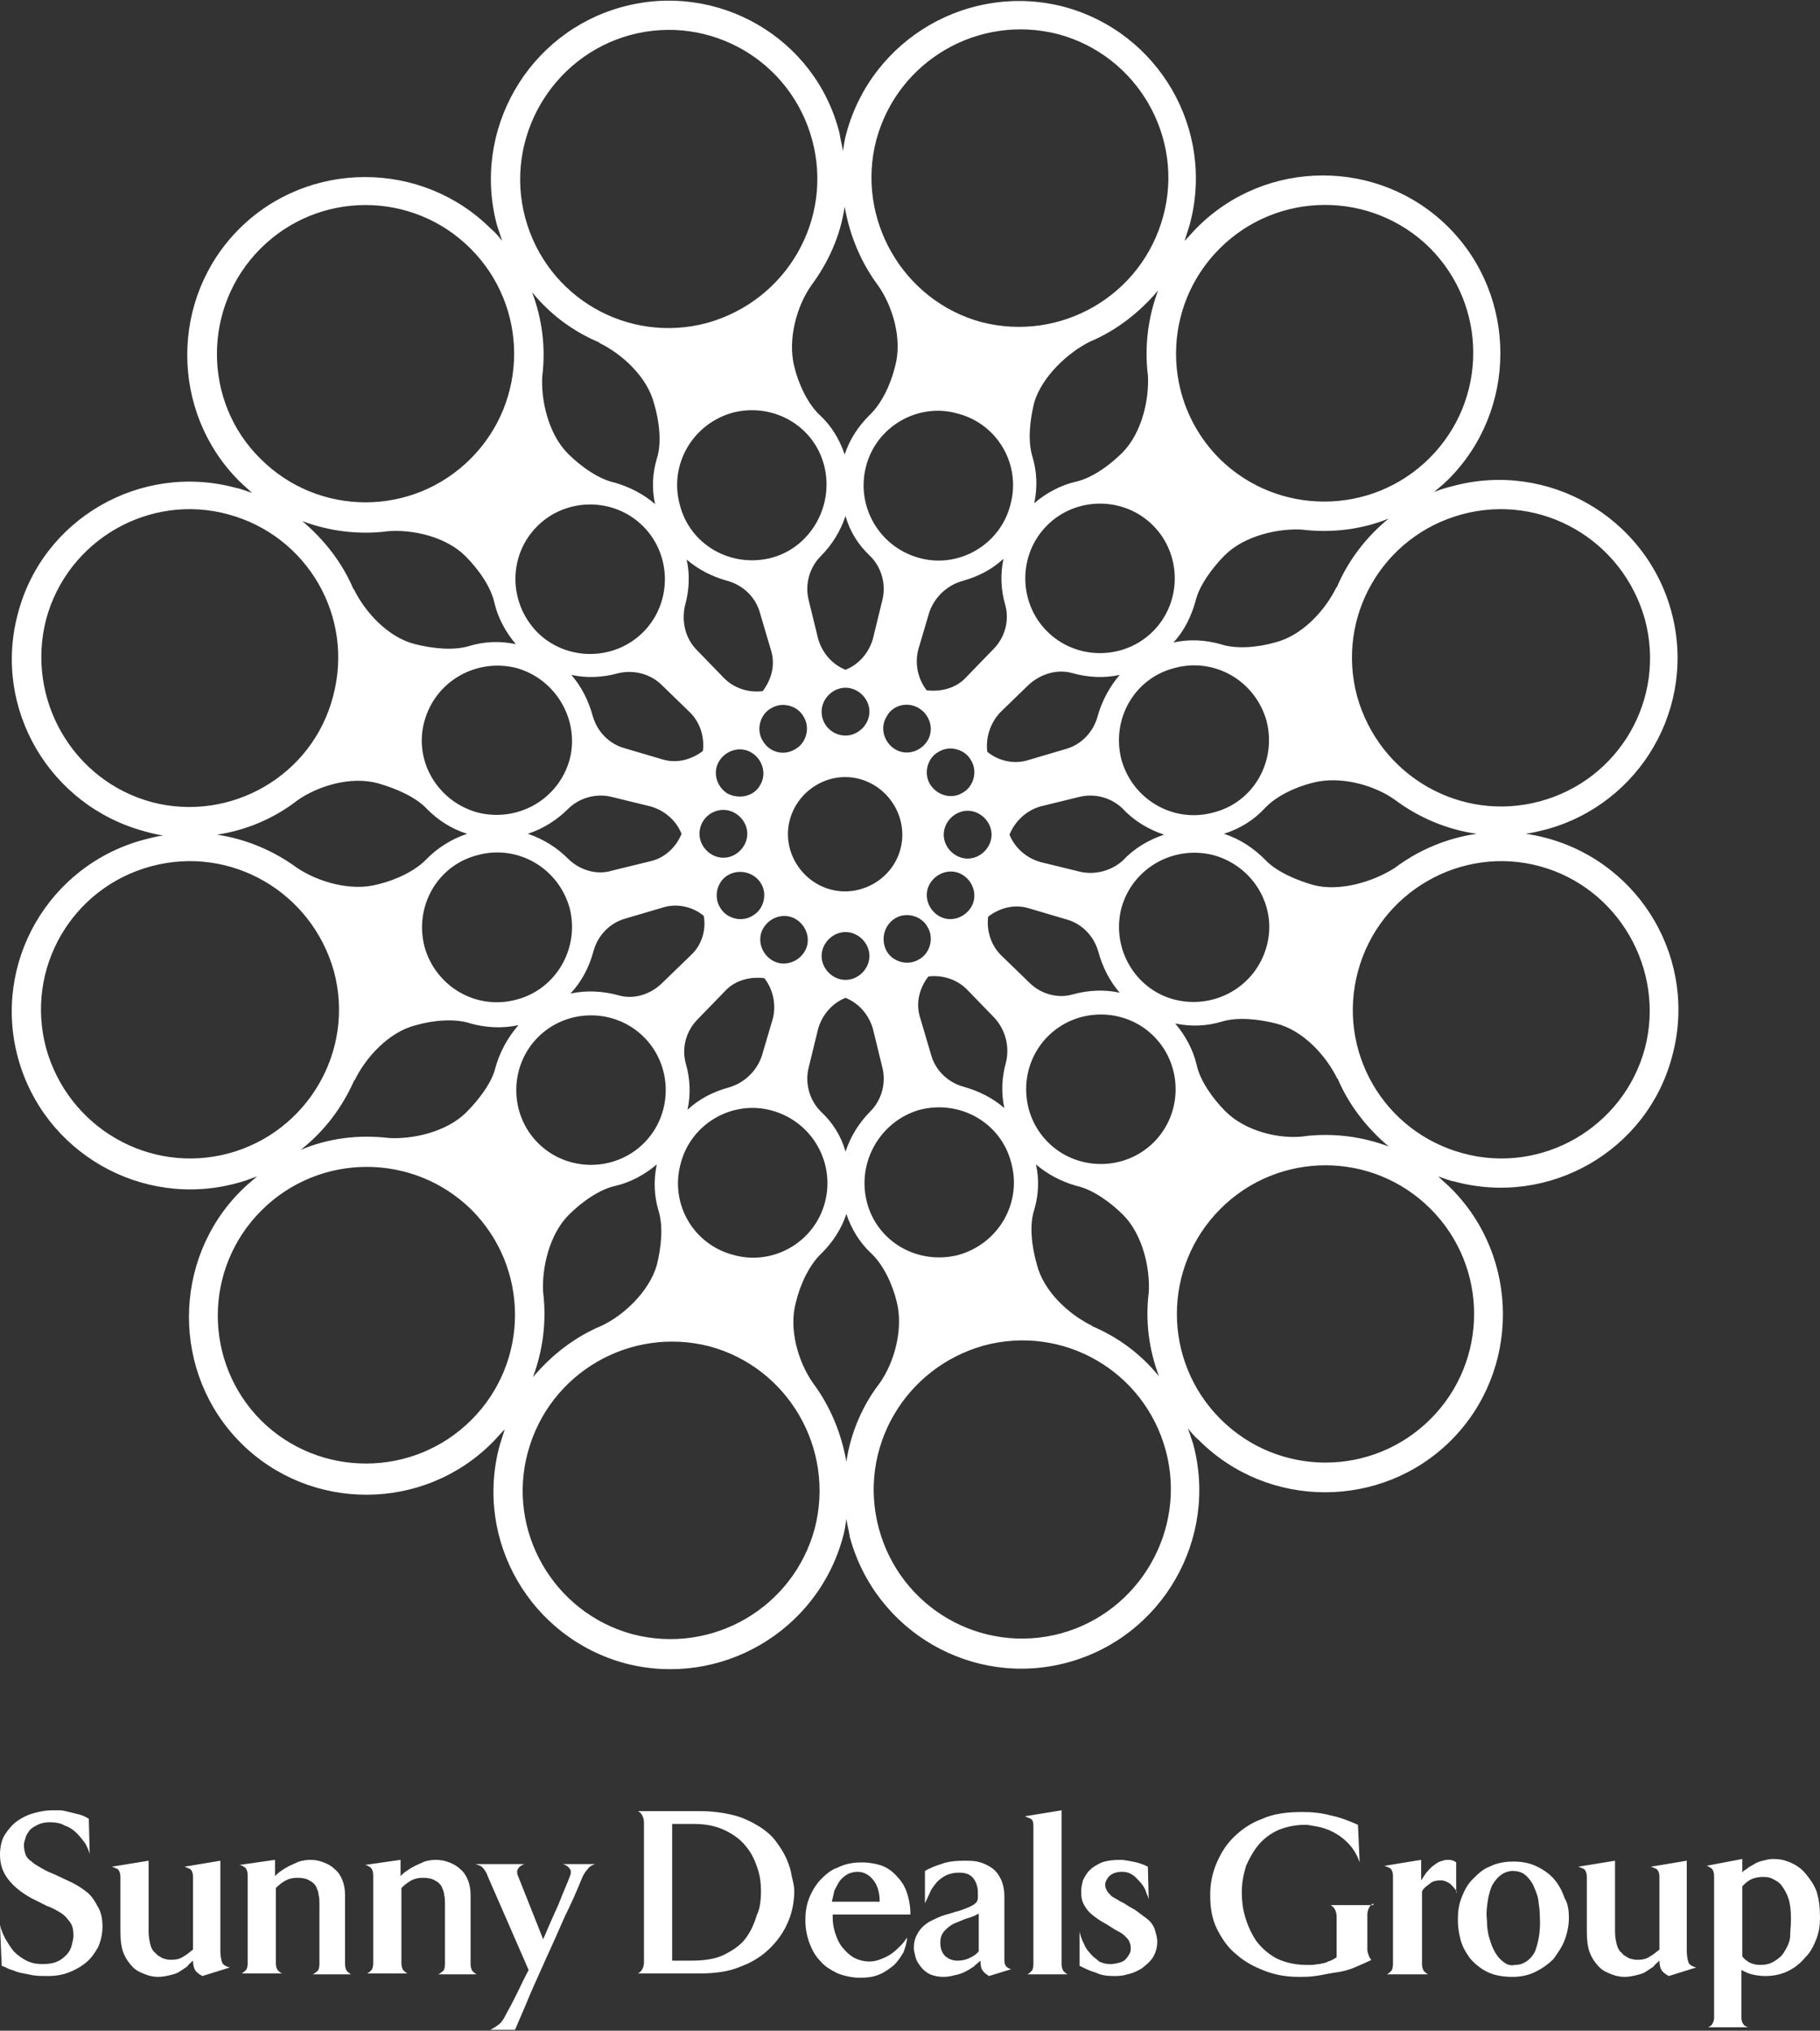
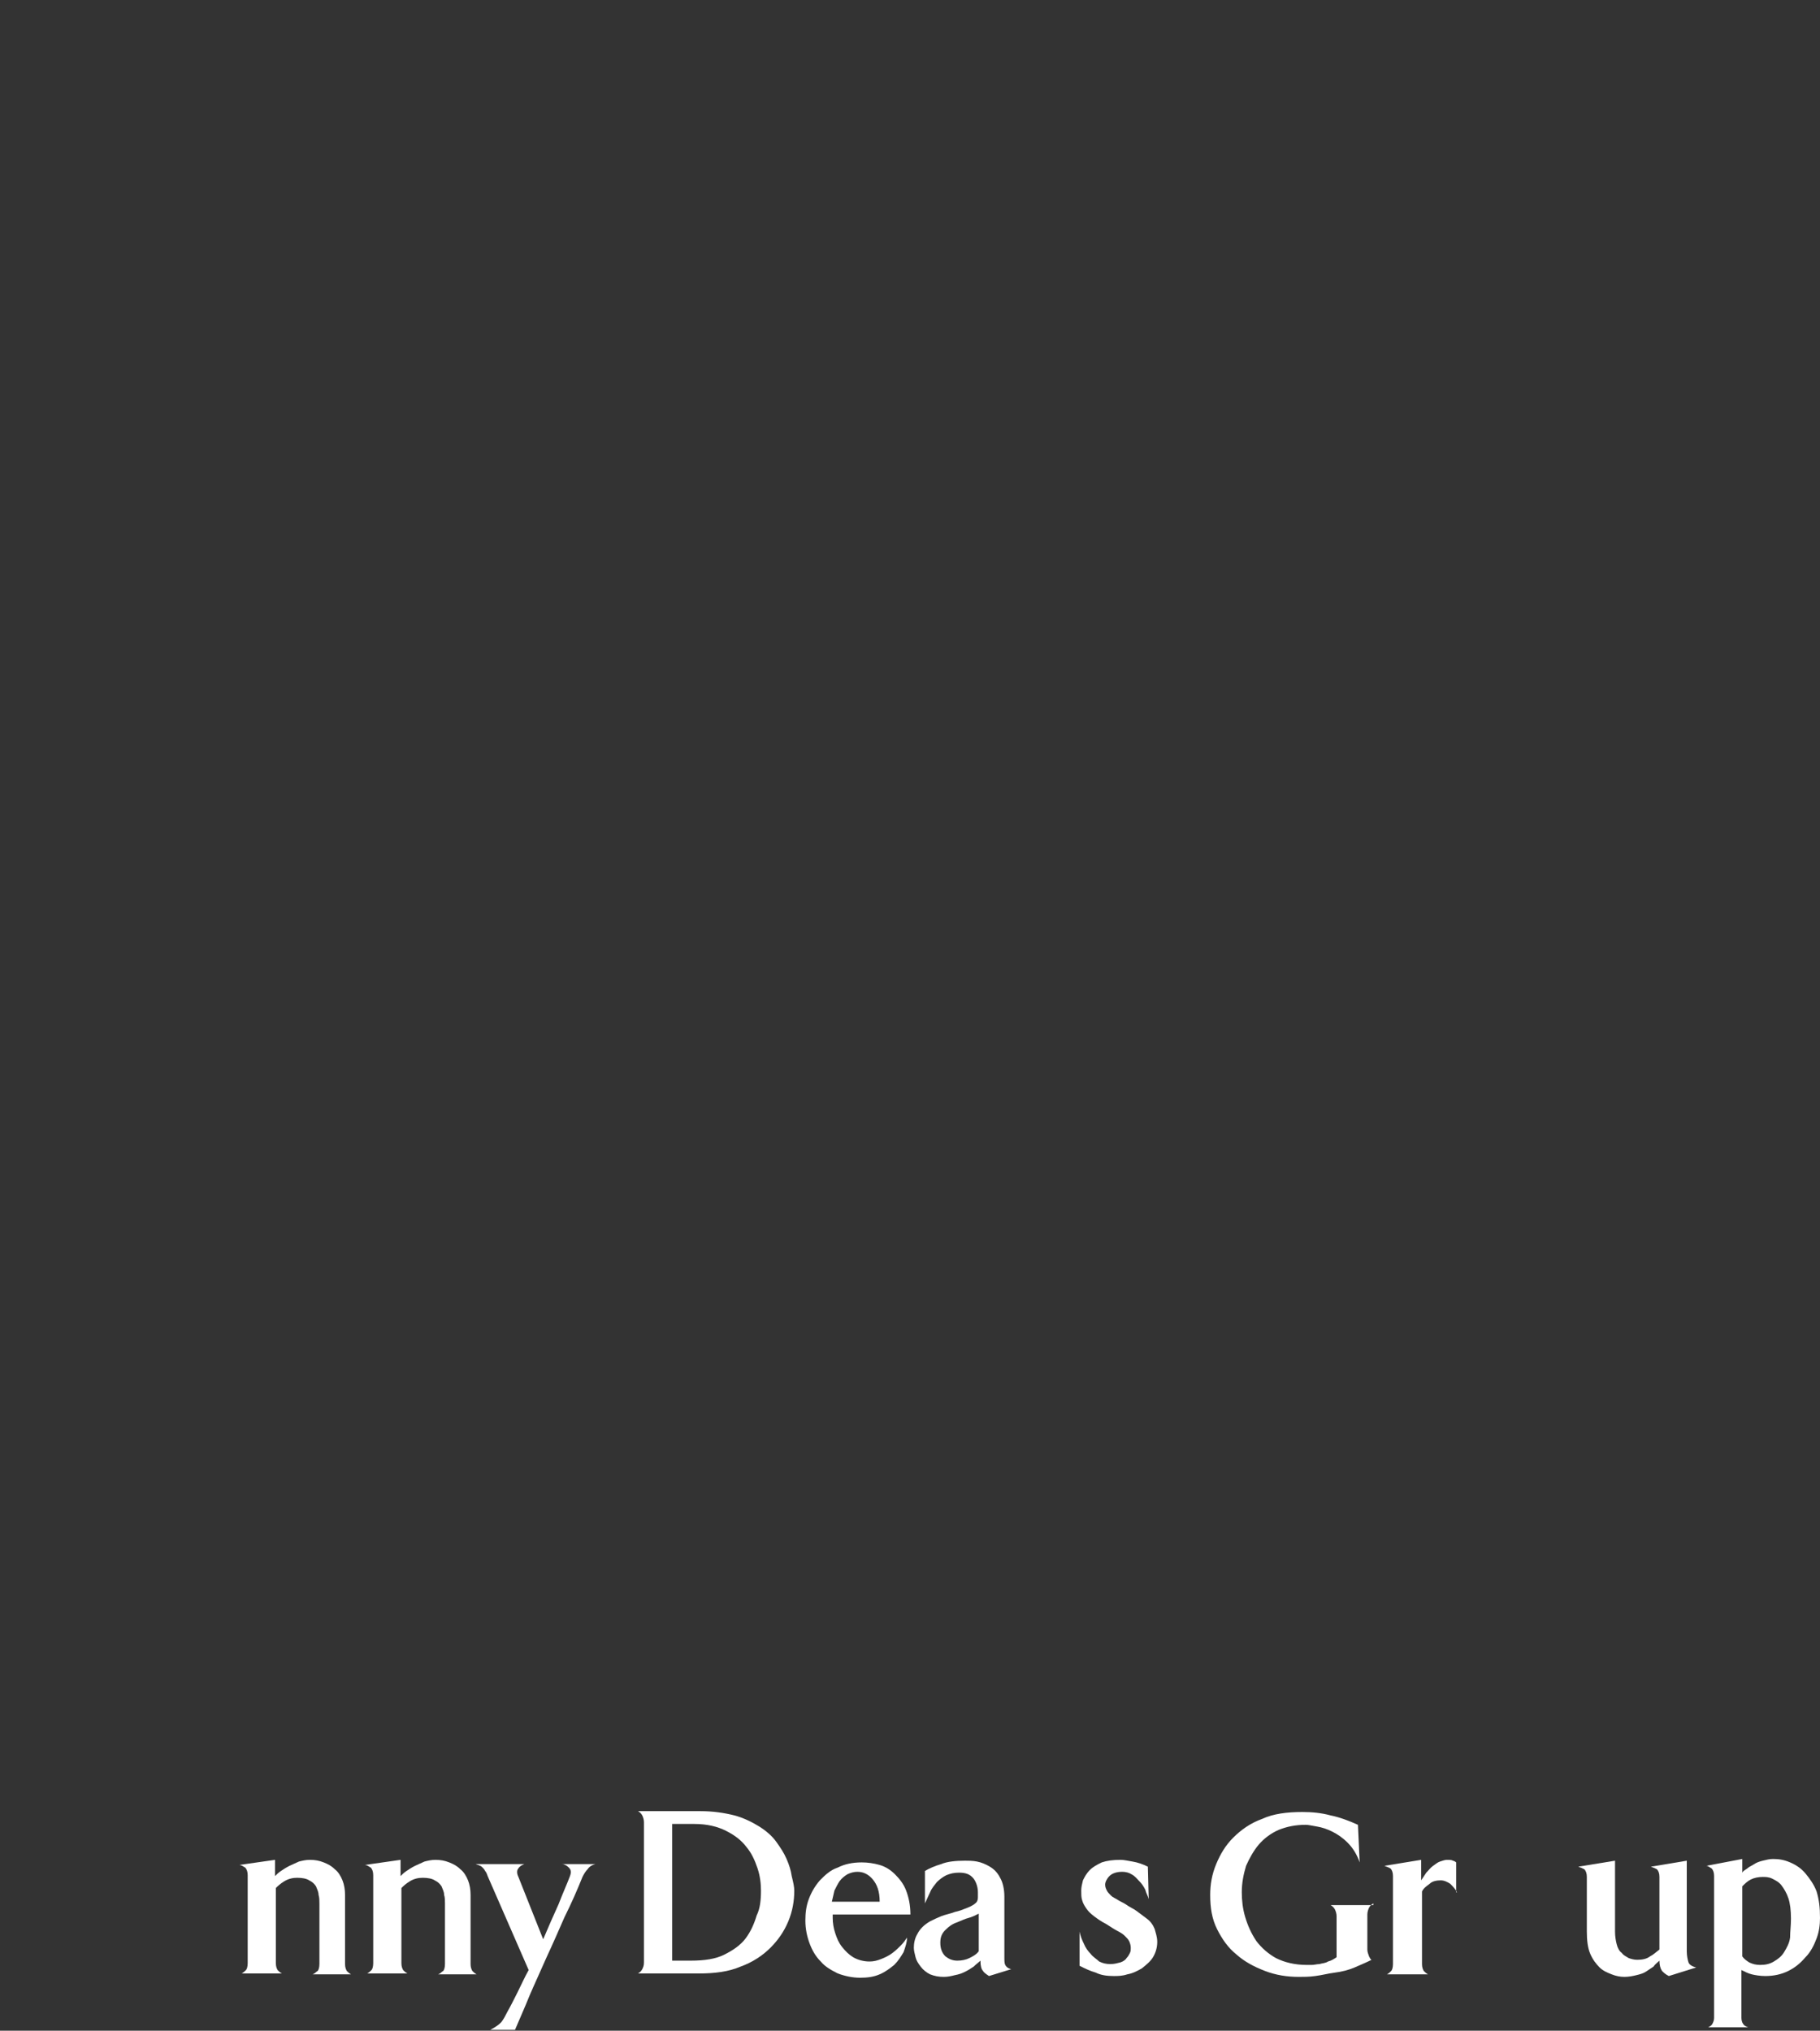
<svg xmlns="http://www.w3.org/2000/svg" version="1.1" id="Layer_1" x="0px" y="0px" viewBox="0 0 213.1 237.7" style="enable-background:new 0 0 213.1 237.7;" xml:space="preserve">
  <rect x="0" y="0" width="213.1" height="237.7" fill="#333333" stroke="none" />
  <style type="text/css"> .st0{fill:#FFFFFF;} </style>
  <g>
    <g>
      <g>
-         <path class="st0" d="M12,225.5c0,0.9-0.2,1.7-0.5,2.4c-0.4,0.7-0.8,1.3-1.4,1.8c-0.6,0.5-1.3,0.9-2.1,1.2 c-0.8,0.3-1.6,0.4-2.4,0.4c-0.6,0-1.2,0-1.8-0.1c-0.5-0.1-1-0.2-1.5-0.3c-0.4-0.1-0.8-0.3-1.2-0.4c-0.4-0.2-0.6-0.3-0.9-0.4 L0,225.3c0.1,0.5,0.3,1,0.6,1.6c0.3,0.5,0.6,1,1,1.5c0.4,0.4,0.9,0.8,1.5,1.1c0.6,0.3,1.2,0.4,1.9,0.4c0.7,0,1.3-0.1,1.7-0.3 c0.5-0.2,0.8-0.5,1.1-0.8c0.3-0.3,0.5-0.7,0.6-1.1c0.1-0.4,0.2-0.8,0.2-1.1c0-0.7-0.1-1.2-0.4-1.6c-0.3-0.4-0.6-0.8-1.1-1.1 c-0.5-0.3-1-0.6-1.6-0.8c-0.6-0.3-1.2-0.6-1.8-0.9c-1.3-0.7-2.2-1.5-2.8-2.3c-0.6-0.8-0.9-1.7-0.9-2.8c0-0.9,0.2-1.8,0.6-2.4 s0.9-1.2,1.5-1.6c0.6-0.4,1.2-0.7,2-0.9c0.7-0.2,1.4-0.3,2-0.3c0.2,0,0.5,0,0.9,0c0.3,0,0.7,0.1,1.1,0.2c0.4,0.1,0.8,0.2,1.2,0.3 c0.4,0.1,0.8,0.3,1.1,0.5l0.1,4.1c-0.1-0.4-0.3-0.8-0.5-1.2c-0.3-0.4-0.6-0.8-1-1.2c-0.4-0.4-0.8-0.7-1.4-0.9 c-0.5-0.3-1.1-0.4-1.8-0.4c-0.5,0-1,0.1-1.4,0.3c-0.4,0.2-0.7,0.4-0.9,0.6c-0.2,0.3-0.4,0.5-0.5,0.9c-0.1,0.3-0.2,0.6-0.2,0.9 c0,0.4,0.1,0.8,0.2,1.1c0.1,0.3,0.4,0.6,0.7,0.8c0.3,0.3,0.7,0.5,1.2,0.8c0.5,0.3,1,0.5,1.7,0.8c0.6,0.3,1.3,0.6,1.9,0.9 c0.6,0.3,1.2,0.7,1.7,1.1c0.5,0.4,0.9,1,1.2,1.6C11.8,223.7,12,224.5,12,225.5z" />
-         <path class="st0" d="M23.7,231.3c-0.4-0.2-0.6-0.4-0.8-0.6c-0.2-0.3-0.3-0.7-0.3-1.2c-0.2,0.2-0.5,0.4-0.7,0.7 c-0.3,0.2-0.6,0.4-0.9,0.6c-0.3,0.2-0.7,0.3-1.1,0.4c-0.4,0.1-0.9,0.2-1.4,0.2c-0.5,0-1-0.1-1.5-0.3c-0.5-0.2-1-0.4-1.4-0.8 c-0.4-0.4-0.8-0.9-1.1-1.6s-0.4-1.6-0.4-2.6v-6.4c0-0.4-0.1-0.7-0.3-0.9c-0.2-0.1-0.4-0.2-0.7-0.3l4.3-0.7v8.3 c0,0.6,0.1,1.1,0.2,1.5c0.1,0.4,0.3,0.8,0.6,1c0.2,0.3,0.5,0.4,0.8,0.6c0.3,0.1,0.6,0.2,1,0.2c0.6,0,1.1-0.1,1.5-0.4 c0.4-0.2,0.7-0.5,1.1-0.8v-8.5c0-0.4-0.1-0.7-0.3-0.9c-0.2-0.1-0.4-0.2-0.7-0.3l4.2-0.7v10.6c0,0.5,0.1,1,0.2,1.3 c0.1,0.3,0.5,0.5,0.9,0.6L23.7,231.3z" />
        <path class="st0" d="M36.6,231.1c0.3-0.1,0.4-0.3,0.6-0.4c0.1-0.1,0.2-0.4,0.2-0.8v-7.1c0-0.3,0-0.7-0.1-1c0-0.4-0.2-0.7-0.3-1 c-0.2-0.3-0.4-0.5-0.8-0.7c-0.3-0.2-0.8-0.3-1.4-0.3c-0.5,0-1,0.1-1.5,0.4c-0.5,0.3-0.8,0.6-1,0.8v8.8c0,0.4,0.1,0.6,0.2,0.8 c0.1,0.1,0.3,0.3,0.5,0.4h-4.7c0.2-0.1,0.4-0.3,0.5-0.4c0.1-0.1,0.2-0.4,0.2-0.8v-10.3c0-0.4-0.1-0.7-0.3-0.9 c-0.2-0.1-0.4-0.3-0.7-0.3l4.2-0.6v1.9c0.2-0.2,0.4-0.4,0.7-0.6c0.3-0.2,0.6-0.4,1-0.6c0.4-0.2,0.7-0.3,1.1-0.5 c0.4-0.1,0.8-0.2,1.3-0.2c0.6,0,1.1,0.1,1.6,0.3c0.5,0.2,0.9,0.4,1.3,0.8c0.4,0.3,0.7,0.8,0.9,1.3c0.2,0.5,0.3,1.1,0.3,1.7v8.1 c0,0.4,0.1,0.6,0.2,0.8c0.1,0.1,0.3,0.3,0.5,0.4H36.6z" />
        <path class="st0" d="M51.3,231.1c0.3-0.1,0.4-0.3,0.6-0.4c0.1-0.1,0.2-0.4,0.2-0.8v-7.1c0-0.3,0-0.7-0.1-1c0-0.4-0.2-0.7-0.3-1 c-0.2-0.3-0.4-0.5-0.8-0.7c-0.3-0.2-0.8-0.3-1.4-0.3c-0.5,0-1,0.1-1.5,0.4c-0.5,0.3-0.8,0.6-1,0.8v8.8c0,0.4,0.1,0.6,0.2,0.8 c0.1,0.1,0.3,0.3,0.5,0.4H43c0.2-0.1,0.4-0.3,0.5-0.4c0.1-0.1,0.2-0.4,0.2-0.8v-10.3c0-0.4-0.1-0.7-0.3-0.9 c-0.2-0.1-0.4-0.3-0.7-0.3l4.2-0.6v1.9c0.2-0.2,0.4-0.4,0.7-0.6c0.3-0.2,0.6-0.4,1-0.6c0.4-0.2,0.7-0.3,1.1-0.5 c0.4-0.1,0.8-0.2,1.3-0.2c0.6,0,1.1,0.1,1.6,0.3c0.5,0.2,0.9,0.4,1.3,0.8c0.4,0.3,0.7,0.8,0.9,1.3c0.2,0.5,0.3,1.1,0.3,1.7v8.1 c0,0.4,0.1,0.6,0.2,0.8c0.1,0.1,0.3,0.3,0.5,0.4H51.3z" />
        <path class="st0" d="M69.7,218.2c-0.4,0.1-0.7,0.3-0.9,0.6c-0.2,0.2-0.4,0.5-0.6,0.9c-0.6,1.5-1.3,3.1-2.1,4.7 c-0.7,1.6-1.4,3.2-2.1,4.7c-0.7,1.6-1.4,3.1-2,4.5c-0.6,1.5-1.2,2.8-1.7,4h-2.9c0.6-0.3,1-0.6,1.3-0.9c0.3-0.4,0.5-0.8,0.7-1.2 c0.4-0.7,0.8-1.5,1.2-2.3c0.4-0.8,0.8-1.7,1.3-2.6l-4.8-11c-0.1-0.3-0.2-0.5-0.3-0.6c-0.1-0.2-0.2-0.3-0.3-0.4 c-0.1-0.1-0.2-0.2-0.3-0.2c-0.1-0.1-0.3-0.1-0.5-0.2h5.7c-0.3,0.1-0.6,0.3-0.7,0.5c-0.2,0.2-0.2,0.6,0,1l2.9,7.3 c0.6-1.4,1.2-2.8,1.8-4.1c0.5-1.3,1-2.4,1.3-3.2c0.2-0.5,0.2-0.8-0.1-1.1c-0.2-0.2-0.5-0.4-0.8-0.4H69.7z" />
        <path class="st0" d="M93,221.3c0,1.2-0.2,2.4-0.7,3.6c-0.5,1.2-1.2,2.2-2.1,3.1c-0.9,0.9-2.1,1.7-3.5,2.2c-1.4,0.6-3,0.8-4.9,0.8 h-7.1c0.2-0.1,0.4-0.3,0.5-0.5c0.1-0.2,0.2-0.4,0.2-0.8v-16.4c0-0.3-0.1-0.6-0.2-0.8c-0.1-0.2-0.3-0.4-0.5-0.5H82 c1.5,0,2.8,0.2,4,0.5c1.1,0.3,2.1,0.8,2.9,1.3c0.8,0.5,1.5,1.1,2,1.8c0.5,0.7,0.9,1.3,1.2,2c0.3,0.7,0.5,1.3,0.6,2 C92.9,220.4,93,220.9,93,221.3z M89.1,221.3c0-0.8-0.1-1.7-0.4-2.6c-0.3-0.9-0.7-1.8-1.3-2.5c-0.6-0.8-1.4-1.4-2.4-1.9 c-1-0.5-2.2-0.8-3.7-0.8c-0.2,0-0.4,0-0.6,0c-0.3,0-0.5,0-0.8,0c-0.3,0-0.5,0-0.7,0c-0.2,0-0.4,0-0.5,0v16h2.2 c1.6,0,2.9-0.2,3.9-0.7c1-0.5,1.9-1.1,2.5-1.9s1-1.7,1.3-2.7C89,223.4,89.1,222.4,89.1,221.3z" />
        <path class="st0" d="M97.5,223.9v0.6c0,0.6,0.1,1.2,0.3,1.8c0.2,0.6,0.4,1.1,0.8,1.6c0.4,0.5,0.8,0.9,1.3,1.2 c0.5,0.3,1.2,0.5,1.9,0.5c0.5,0,0.9-0.1,1.4-0.3c0.5-0.2,0.9-0.4,1.3-0.7c0.4-0.3,0.7-0.6,1-0.9c0.3-0.3,0.5-0.6,0.7-0.9 c0,0.6-0.2,1.1-0.4,1.7c-0.3,0.5-0.6,1-1.1,1.5c-0.5,0.4-1,0.8-1.7,1.1c-0.7,0.3-1.4,0.4-2.3,0.4c-0.9,0-1.8-0.2-2.6-0.5 c-0.8-0.4-1.5-0.8-2-1.4c-0.6-0.6-1-1.3-1.3-2.1c-0.3-0.8-0.5-1.7-0.5-2.7c0-0.9,0.1-1.7,0.4-2.5c0.3-0.8,0.7-1.5,1.3-2.2 c0.6-0.6,1.2-1.2,2.1-1.5c0.8-0.4,1.7-0.6,2.8-0.6c0.7,0,1.4,0.1,2.1,0.3c0.7,0.2,1.3,0.6,1.8,1.1c0.5,0.5,1,1.1,1.3,1.9 c0.3,0.8,0.5,1.7,0.5,2.8H97.5z M103,222.6c0-1.2-0.3-2-0.8-2.6c-0.5-0.6-1.1-0.9-1.8-0.9c-0.4,0-0.8,0.1-1.2,0.3 c-0.3,0.2-0.6,0.4-0.9,0.8c-0.2,0.3-0.4,0.7-0.6,1.1c-0.1,0.4-0.2,0.9-0.3,1.3H103z" />
        <path class="st0" d="M115.8,231.3c-0.3-0.2-0.6-0.4-0.7-0.6c-0.2-0.2-0.3-0.6-0.3-1.2c-0.2,0.2-0.5,0.4-0.8,0.7 c-0.3,0.2-0.6,0.4-1,0.6c-0.4,0.2-0.7,0.3-1.2,0.4c-0.4,0.1-0.8,0.2-1.3,0.2c-0.6,0-1.1-0.1-1.6-0.3c-0.4-0.2-0.8-0.5-1.1-0.9 c-0.3-0.4-0.5-0.7-0.6-1.1c-0.1-0.4-0.2-0.8-0.2-1.1c0-0.5,0.1-1.1,0.4-1.6c0.3-0.6,0.8-1.1,1.5-1.5c0.4-0.2,0.8-0.4,1.3-0.6 c0.5-0.2,1.1-0.3,1.6-0.5c0.5-0.1,1-0.3,1.5-0.5c0.5-0.2,0.8-0.4,1-0.6c0.1-0.1,0.2-0.3,0.2-0.6c0-0.3,0-0.5,0-0.6 c0-0.6-0.2-1.2-0.5-1.6c-0.4-0.5-0.9-0.7-1.7-0.7c-0.6,0-1,0.1-1.5,0.3c-0.4,0.2-0.8,0.5-1.1,0.8c-0.3,0.4-0.6,0.7-0.8,1.2 c-0.2,0.4-0.4,0.9-0.6,1.3V219c0.5-0.3,1.2-0.6,1.9-0.8c0.7-0.3,1.7-0.4,2.8-0.4c0.4,0,0.9,0,1.4,0.1c0.5,0.1,1,0.3,1.5,0.6 c0.5,0.3,0.9,0.7,1.2,1.3c0.3,0.5,0.5,1.3,0.5,2.2v7.1c0,0.4,0,0.7,0.1,0.9c0.1,0.2,0.3,0.4,0.7,0.5L115.8,231.3z M114.6,224 c-0.4,0.2-0.8,0.4-1.2,0.5c-0.4,0.1-0.8,0.3-1.3,0.5c-0.6,0.2-1,0.5-1.4,0.9c-0.4,0.4-0.6,0.8-0.6,1.5c0,0.7,0.2,1.2,0.6,1.6 c0.4,0.3,0.8,0.5,1.4,0.5c0.5,0,1-0.1,1.4-0.3c0.4-0.2,0.8-0.4,1.1-0.8V224z" />
-         <path class="st0" d="M120.3,231.1c0.2-0.1,0.4-0.3,0.5-0.4c0.1-0.1,0.2-0.4,0.2-0.8v-16.2c0-0.4-0.1-0.7-0.3-0.8 c-0.2-0.1-0.5-0.2-0.7-0.3l4.3-0.7v18c0,0.4,0.1,0.6,0.2,0.8c0.1,0.1,0.3,0.3,0.5,0.4H120.3z" />
        <path class="st0" d="M135.5,227.3c0,0.7-0.2,1.3-0.5,1.8c-0.3,0.5-0.8,0.9-1.3,1.3c-0.5,0.3-1.1,0.6-1.7,0.7 c-0.6,0.2-1.1,0.2-1.6,0.2c-0.8,0-1.5-0.1-2.1-0.4c-0.7-0.2-1.3-0.5-1.9-0.8v-4c0.1,0.5,0.3,1,0.5,1.4c0.2,0.5,0.5,0.9,0.8,1.2 c0.3,0.4,0.7,0.6,1,0.9c0.4,0.2,0.8,0.3,1.3,0.3c0.5,0,0.8-0.1,1.2-0.2c0.3-0.1,0.6-0.3,0.7-0.5c0.2-0.2,0.3-0.4,0.4-0.6 c0.1-0.2,0.1-0.4,0.1-0.6c0-0.3-0.1-0.6-0.2-0.8c-0.1-0.2-0.3-0.4-0.5-0.6c-0.2-0.2-0.5-0.4-0.9-0.6c-0.4-0.2-0.8-0.5-1.3-0.8 c-0.6-0.3-1-0.6-1.4-0.9c-0.4-0.3-0.7-0.6-0.9-0.9c-0.2-0.3-0.4-0.6-0.5-1c-0.1-0.3-0.1-0.7-0.1-1.1s0.1-0.8,0.2-1.2 c0.2-0.4,0.4-0.8,0.8-1.2c0.4-0.4,0.8-0.6,1.4-0.9c0.6-0.2,1.3-0.3,2.2-0.3c0.4,0,0.8,0.1,1.4,0.2c0.6,0.1,1.2,0.3,1.8,0.6 l0.1,3.8c-0.1-0.4-0.3-0.7-0.4-1.1c-0.2-0.4-0.4-0.7-0.7-1c-0.3-0.3-0.5-0.6-0.9-0.8c-0.3-0.2-0.7-0.3-1.1-0.3 c-0.7,0-1.2,0.2-1.5,0.5c-0.3,0.3-0.5,0.7-0.5,1c0,0.3,0.1,0.5,0.2,0.7c0.1,0.2,0.3,0.4,0.5,0.6c0.2,0.2,0.5,0.3,0.8,0.5 c0.3,0.2,0.6,0.3,0.9,0.5c0.4,0.3,0.9,0.5,1.3,0.8c0.4,0.3,0.8,0.6,1.2,0.9c0.4,0.3,0.7,0.7,0.9,1.2 C135.3,226.2,135.5,226.7,135.5,227.3z" />
        <path class="st0" d="M160.8,222.8c-0.2,0.1-0.4,0.3-0.5,0.5c-0.1,0.2-0.2,0.5-0.2,0.8v4.1c0,0.3,0.1,0.5,0.2,0.8 c0.1,0.2,0.2,0.4,0.3,0.4c-0.6,0.3-1.3,0.6-2,0.9c-0.7,0.3-1.5,0.5-2.3,0.6s-1.5,0.3-2.3,0.4c-0.7,0.1-1.4,0.1-1.9,0.1 c-1.4,0-2.7-0.2-4-0.7c-1.3-0.5-2.4-1.1-3.3-1.9c-1-0.8-1.7-1.8-2.3-3c-0.6-1.2-0.8-2.5-0.8-4c0-1.2,0.2-2.4,0.7-3.6 c0.5-1.2,1.1-2.2,2-3.1c0.9-0.9,2-1.7,3.4-2.2c1.3-0.6,2.9-0.8,4.7-0.8c1.1,0,2.2,0.1,3.3,0.4c1,0.2,2.1,0.6,3.2,1.1l0.2,4.4 c-0.3-0.9-0.8-1.7-1.4-2.3c-0.6-0.6-1.2-1-1.8-1.3c-0.6-0.3-1.2-0.5-1.8-0.6c-0.6-0.1-1-0.2-1.3-0.2c-1.2,0-2.2,0.2-3.2,0.6 c-0.9,0.4-1.7,1-2.3,1.7c-0.6,0.7-1.1,1.6-1.5,2.5c-0.3,1-0.5,2-0.5,3.1c0,0.9,0.1,1.9,0.4,2.9c0.3,1,0.7,1.9,1.3,2.8 c0.6,0.8,1.4,1.5,2.3,2c1,0.5,2.2,0.8,3.6,0.8c0.1,0,0.4,0,0.6,0c0.3,0,0.6-0.1,0.9-0.1c0.3-0.1,0.7-0.1,1-0.3 c0.4-0.1,0.7-0.3,1-0.5v-4.8c0-0.3-0.1-0.6-0.2-0.8c-0.1-0.2-0.3-0.4-0.5-0.5H160.8z" />
        <path class="st0" d="M170.6,221.5c-0.2-0.4-0.5-0.7-0.8-1c-0.3-0.2-0.7-0.4-1.1-0.4c-0.5,0-1,0.1-1.3,0.4 c-0.4,0.3-0.7,0.5-0.9,0.9v8.5c0,0.4,0.1,0.6,0.2,0.8c0.1,0.1,0.3,0.3,0.5,0.4h-4.8c0.2-0.1,0.4-0.3,0.5-0.4 c0.1-0.1,0.2-0.4,0.2-0.8v-10.3c0-0.4-0.1-0.7-0.3-0.9c-0.2-0.1-0.4-0.2-0.7-0.3l4.3-0.7v2.4c0.2-0.3,0.4-0.6,0.6-0.9 c0.3-0.3,0.5-0.6,0.8-0.8c0.3-0.2,0.5-0.4,0.8-0.5c0.3-0.1,0.6-0.2,0.8-0.2c0.3,0,0.6,0,0.7,0.1c0.1,0,0.3,0.1,0.4,0.2V221.5z" />
-         <path class="st0" d="M183.7,224.5c0,0.9-0.2,1.8-0.5,2.6c-0.3,0.8-0.8,1.5-1.3,2.2c-0.6,0.6-1.3,1.1-2.1,1.5 c-0.8,0.4-1.7,0.6-2.7,0.6c-1.2,0-2.2-0.2-3-0.6c-0.8-0.4-1.5-1-2-1.6c-0.5-0.7-0.9-1.4-1.1-2.2c-0.2-0.8-0.3-1.5-0.3-2.3 c0-0.9,0.1-1.7,0.4-2.5c0.3-0.8,0.7-1.6,1.3-2.2s1.2-1.2,2-1.5c0.8-0.4,1.7-0.6,2.8-0.6c1.1,0,2,0.2,2.8,0.6 c0.8,0.4,1.5,0.9,2,1.5c0.5,0.6,0.9,1.3,1.2,2.2C183.6,222.8,183.7,223.7,183.7,224.5z M180.3,224.4c0-0.7-0.1-1.4-0.2-2.1 c-0.1-0.6-0.4-1.2-0.6-1.7c-0.3-0.5-0.6-0.9-1-1.2c-0.4-0.3-0.9-0.4-1.4-0.4c-0.5,0-1,0.2-1.4,0.5c-0.4,0.3-0.7,0.7-1,1.2 c-0.2,0.5-0.4,1.1-0.5,1.8c-0.1,0.7-0.2,1.4-0.1,2.2c0,0.8,0.1,1.6,0.3,2.2c0.2,0.7,0.4,1.2,0.7,1.7c0.3,0.5,0.6,0.8,1,1.1 c0.4,0.3,0.8,0.4,1.3,0.3c1,0,1.8-0.6,2.3-1.5C180.1,227.5,180.4,226.1,180.3,224.4z" />
        <path class="st0" d="M195.4,231.3c-0.4-0.2-0.6-0.4-0.8-0.6c-0.2-0.3-0.3-0.7-0.3-1.2c-0.2,0.2-0.5,0.4-0.7,0.7 c-0.3,0.2-0.6,0.4-0.9,0.6c-0.3,0.2-0.7,0.3-1.1,0.4c-0.4,0.1-0.9,0.2-1.4,0.2c-0.5,0-1-0.1-1.5-0.3c-0.5-0.2-1-0.4-1.4-0.8 c-0.4-0.4-0.8-0.9-1.1-1.6s-0.4-1.6-0.4-2.6v-6.4c0-0.4-0.1-0.7-0.3-0.9c-0.2-0.1-0.4-0.2-0.7-0.3l4.3-0.7v8.3 c0,0.6,0.1,1.1,0.2,1.5c0.1,0.4,0.3,0.8,0.6,1c0.2,0.3,0.5,0.4,0.8,0.6c0.3,0.1,0.6,0.2,1,0.2c0.6,0,1.1-0.1,1.5-0.4 c0.4-0.2,0.7-0.5,1.1-0.8v-8.5c0-0.4-0.1-0.7-0.3-0.9c-0.2-0.1-0.4-0.2-0.7-0.3l4.2-0.7v10.6c0,0.5,0.1,1,0.2,1.3 c0.1,0.3,0.5,0.5,0.9,0.6L195.4,231.3z" />
        <path class="st0" d="M213.1,224.5c0,0.8-0.1,1.6-0.4,2.4c-0.3,0.8-0.7,1.6-1.3,2.2c-0.6,0.7-1.2,1.2-2,1.6 c-0.8,0.4-1.7,0.6-2.7,0.6c-0.6,0-1.2-0.1-1.6-0.2c-0.4-0.1-0.8-0.3-1.2-0.5v5.6c0,0.3,0.1,0.6,0.2,0.7c0.1,0.2,0.3,0.3,0.6,0.4 h-4.7c0.2-0.1,0.4-0.2,0.5-0.4c0.1-0.2,0.2-0.4,0.2-0.7v-16.6c0-0.4-0.1-0.7-0.3-0.9c-0.2-0.1-0.4-0.3-0.6-0.3l4.2-0.8v1.6 c0.1-0.2,0.3-0.3,0.6-0.5c0.2-0.2,0.5-0.3,0.8-0.5c0.3-0.2,0.6-0.3,1-0.4c0.4-0.1,0.8-0.2,1.2-0.2c0.7,0,1.3,0.1,2,0.4 c0.7,0.3,1.3,0.7,1.8,1.3c0.5,0.6,1,1.3,1.3,2.1C213,222.4,213.1,223.3,213.1,224.5z M209.7,224.6c0-1-0.1-1.8-0.3-2.4 c-0.2-0.6-0.5-1.1-0.8-1.5c-0.3-0.4-0.7-0.6-1.1-0.8c-0.4-0.2-0.8-0.2-1.1-0.2c-0.5,0-1,0.1-1.4,0.3c-0.4,0.2-0.7,0.5-1,0.8v8.2 c0.2,0.3,0.5,0.5,0.8,0.7c0.4,0.2,0.8,0.3,1.3,0.3c0.6,0,1.1-0.1,1.6-0.4c0.5-0.3,0.9-0.6,1.2-1.1c0.3-0.5,0.6-1,0.7-1.7 C209.6,226.1,209.7,225.4,209.7,224.6z" />
      </g>
    </g>
-     <path class="st0" d="M181.1,98.1c-0.8-0.2-1.6-0.4-2.5-0.5c0.8-0.1,1.6-0.3,2.4-0.5c11.1-3,17.7-14.4,14.7-25.5 c-3-11.1-14.5-17.7-25.6-14.7c-0.8,0.2-1.5,0.4-2.2,0.7c0.6-0.5,1.2-1,1.7-1.5c8.1-8.1,8.1-21.4,0-29.5c-8.1-8.1-21.4-8.1-29.5,0.1 c-0.5,0.5-0.9,1-1.4,1.5c0.2-0.6,0.4-1.3,0.6-1.9c3-11.1-3.6-22.5-14.7-25.5c-11.1-2.9-22.5,3.7-25.5,14.8 c-0.2,0.7-0.3,1.4-0.4,2.1c-0.1-0.7-0.3-1.4-0.4-2.1C95.5,4.4,84-2.2,72.9,0.8c-11.1,3-17.7,14.5-14.7,25.6 c0.2,0.6,0.4,1.2,0.6,1.8c-0.4-0.5-0.8-1-1.3-1.4c-8.1-8.1-21.4-8.1-29.5,0c-8.1,8.1-8.1,21.4,0,29.5c0.5,0.5,1,0.9,1.5,1.4 c-0.6-0.2-1.3-0.5-1.9-0.6c-11.1-3-22.6,3.6-25.5,14.7c-3,11.1,3.7,22.5,14.8,25.5c0.7,0.2,1.5,0.4,2.2,0.5 c-0.8,0.1-1.5,0.3-2.3,0.5c-11.1,3-17.7,14.4-14.7,25.5c3,11.1,14.5,17.7,25.6,14.7c0.8-0.2,1.6-0.5,2.4-0.8 c-0.6,0.5-1.3,1.1-1.9,1.7c-8.1,8.1-8.1,21.4,0,29.5c8.1,8.1,21.4,8.1,29.5-0.1c0.5-0.5,0.9-1,1.4-1.5c-0.2,0.6-0.4,1.3-0.6,1.9 c-3,11.1,3.6,22.5,14.7,25.5c11.1,2.9,22.5-3.7,25.5-14.8c0.2-0.7,0.3-1.4,0.4-2.1c0.1,0.7,0.3,1.4,0.4,2.1 c3,11.1,14.4,17.7,25.5,14.7c11.1-3,17.7-14.5,14.7-25.6c-0.2-0.6-0.4-1.2-0.6-1.8c0.4,0.5,0.8,1,1.3,1.4c8.1,8.1,21.4,8.1,29.5,0 c8.1-8.1,8.1-21.4,0-29.5c-0.5-0.5-1-0.9-1.5-1.4c0.6,0.2,1.3,0.5,1.9,0.6c11.1,3,22.6-3.6,25.5-14.7 C198.8,112.5,192.2,101.1,181.1,98.1z M171.2,60.2c9.3-2.5,18.8,3,21.4,12.3c2.5,9.3-3,18.8-12.3,21.3c-9.3,2.5-18.8-3-21.4-12.3 C156.4,72.2,161.9,62.7,171.2,60.2z M153.8,103.6c-2.1-0.6-4.4-1.6-5.7-3c0,0,0,0,0,0c-1.3-1.3-2.9-2.4-4.8-3 c1.9-0.6,3.5-1.6,4.8-3c0,0,0,0,0,0c1.3-1.4,3.6-2.5,5.7-3c3.2-0.8,7.1,0.3,9.5,2c0,0,0,0,0,0c2.8,2.1,6.1,3.5,9.6,4 c-3.5,0.5-6.8,1.9-9.6,4c0,0,0,0,0,0C160.8,103.2,156.9,104.4,153.8,103.6z M143.5,130.1c-1.5-1.5-3-3.6-3.4-5.5c0,0,0,0,0,0 c-0.4-1.7-1.3-3.4-2.5-4.8c1.9,0.4,3.7,0.3,5.4-0.2c0,0,0,0,0,0c1.9-0.6,4.4-0.3,6.4,0.2c3.2,0.8,5.9,3.8,7.2,6.5c0,0,0,0,0-0.1 c1.3,3.1,3.4,5.8,6,8c-3.2-1.2-6.6-1.6-9.9-1.2c0,0,0,0,0.1,0C149.8,133.4,145.8,132.4,143.5,130.1z M120.5,115l-3.3-3.2 c-1.2-1.2-1.7-2.9-1.5-4.5c1.3-1,3-1.5,4.7-1l4.4,1.3c1.9,0.5,3.3,2,3.8,3.8l0,0c0.5,1.8,1.3,3.4,2.5,4.8c-1.8-0.4-3.7-0.3-5.5,0.2 l0,0C123.9,116.9,121.9,116.4,120.5,115z M72.4,116.5c-1.8-0.5-3.8-0.6-5.6-0.2c1.3-1.4,2.2-3.1,2.7-5l0,0c0.5-1.8,1.9-3.3,3.8-3.8 l4.4-1.3c1.7-0.5,3.5,0,4.7,1c0.3,1.6-0.2,3.4-1.5,4.6l-3.3,3.2C76.1,116.5,74.1,117,72.4,116.5L72.4,116.5z M54.6,130.2 c-2.3,2.3-6.3,3.2-9.2,3c0,0,0,0,0.1,0c-3.5-0.4-7,0-10.3,1.4c2.8-2.2,4.9-5,6.3-8.2c0,0,0,0,0,0.1c1.3-2.7,4-5.7,7.2-6.5 c2.1-0.6,4.6-0.8,6.4-0.2c0,0,0,0,0,0c1.8,0.5,3.7,0.6,5.6,0.2c-1.3,1.5-2.2,3.2-2.7,5c0,0,0,0,0,0 C57.6,126.7,56.1,128.7,54.6,130.2z M34.8,101.6c-2.7-2-6-3.4-9.4-3.9c3.4-0.5,6.7-1.9,9.4-4c0,0,0,0,0,0c2.4-1.7,6.3-2.9,9.5-2 c2.1,0.6,4.4,1.6,5.7,3c0,0,0,0,0,0c1.3,1.3,2.8,2.3,4.7,2.9c-1.8,0.6-3.4,1.6-4.7,2.9c0,0,0,0,0,0c-1.3,1.4-3.6,2.5-5.7,3 C41.1,104.4,37.2,103.2,34.8,101.6C34.7,101.6,34.8,101.6,34.8,101.6z M54.5,65.1c1.5,1.5,3,3.6,3.4,5.5c0,0,0,0,0,0 c0.4,1.7,1.3,3.4,2.5,4.8c-1.9-0.4-3.7-0.3-5.4,0.2c0,0,0,0,0,0c-1.9,0.6-4.4,0.3-6.4-0.2c-3.2-0.8-5.9-3.8-7.2-6.5c0,0,0,0,0,0.1 c-1.3-3.1-3.4-5.8-6-8c3.2,1.2,6.6,1.6,9.9,1.2c0,0,0,0-0.1,0C48.2,61.9,52.2,62.8,54.5,65.1z M77.5,80.2l3.3,3.2 c1.2,1.2,1.7,2.9,1.5,4.5c-1.3,1-3,1.5-4.7,1l-4.4-1.3c-1.9-0.5-3.3-2-3.8-3.8l0,0c-0.5-1.8-1.3-3.4-2.5-4.8 c1.8,0.4,3.7,0.3,5.5-0.2l0,0C74.1,78.4,76.1,78.8,77.5,80.2z M125.6,78.8c1.8,0.5,3.7,0.6,5.5,0.2c-1.2,1.4-2.1,3.1-2.6,4.9l0,0 c-0.5,1.8-1.9,3.3-3.8,3.8l-4.4,1.3c-1.7,0.5-3.5,0-4.7-1c-0.2-1.6,0.3-3.3,1.5-4.6l3.3-3.2C121.9,78.8,123.9,78.3,125.6,78.8 L125.6,78.8z M143.4,65c2.3-2.3,6.3-3.2,9.2-3c0,0,0,0-0.1,0c3.4,0.4,6.9,0,10.1-1.3c-2.7,2.2-4.8,5-6.1,8.1c0,0,0,0,0-0.1 c-1.3,2.7-4,5.7-7.2,6.5c-2.1,0.6-4.6,0.8-6.4,0.2c0,0,0,0,0,0c-1.8-0.5-3.6-0.6-5.5-0.2c1.3-1.4,2.1-3.1,2.6-4.9c0,0,0,0,0,0 C140.4,68.6,141.9,66.5,143.4,65z M137.5,78.2c4.7-1.3,9.5,1.5,10.8,6.2c1.2,4.7-1.5,9.5-6.2,10.7c-4.7,1.3-9.5-1.5-10.8-6.2 C130.1,84.2,132.8,79.4,137.5,78.2z M126.3,102l-4.5-1.1c-1.7-0.5-3-1.7-3.6-3.2c0.6-1.5,1.9-2.8,3.6-3.3l4.5-1.1 c1.9-0.5,3.9,0.1,5.2,1.4l0,0c1.3,1.4,3,2.4,4.8,3c-1.8,0.6-3.5,1.6-4.8,3l0,0C130.2,101.9,128.2,102.5,126.3,102z M117.8,124.3 c-0.5,1.8-0.6,3.6-0.2,5.4c-1.4-1.2-3-2-4.8-2.5l0,0c-1.8-0.5-3.3-1.9-3.8-3.8l-1.3-4.4c-0.5-1.7,0-3.4,1-4.7 c1.6-0.2,3.3,0.3,4.5,1.5l3.2,3.3C117.8,120.6,118.2,122.6,117.8,124.3L117.8,124.3z M100.7,104.1c-3.6,1-7.2-1.2-8.2-4.7 c-1-3.6,1.2-7.2,4.7-8.2c3.6-1,7.2,1.2,8.2,4.7C106.4,99.5,104.3,103.1,100.7,104.1z M101.8,111.9c0,1.5-1.3,2.8-2.8,2.8 c-1.5,0-2.8-1.3-2.8-2.8s1.3-2.8,2.8-2.8S101.8,110.4,101.8,111.9z M85.3,127.3c-1.8,0.5-3.4,1.3-4.8,2.6c0.4-1.8,0.3-3.7-0.2-5.4 l0,0c-0.5-1.8,0-3.8,1.4-5.2l3.2-3.3c1.2-1.3,3-1.7,4.6-1.5c1,1.3,1.4,3,1,4.7l-1.3,4.4C88.6,125.4,87.1,126.8,85.3,127.3 L85.3,127.3z M80.2,70.9c0.5-1.8,0.6-3.6,0.2-5.4c1.4,1.2,3,2,4.8,2.5l0,0c1.8,0.5,3.3,1.9,3.8,3.8l1.3,4.4c0.5,1.7,0,3.4-1,4.7 c-1.6,0.2-3.3-0.3-4.5-1.5l-3.2-3.3C80.2,74.7,79.8,72.7,80.2,70.9L80.2,70.9z M89.1,103.4c0.8,1.3,0.3,3.1-1,3.8 c-1.3,0.8-3.1,0.3-3.8-1c-0.8-1.3-0.3-3.1,1-3.8C86.6,101.7,88.3,102.1,89.1,103.4z M85.2,92.9c-1.3-0.8-1.8-2.5-1-3.8 c0.8-1.3,2.5-1.8,3.8-1c1.3,0.8,1.8,2.5,1,3.8C88.3,93.2,86.6,93.6,85.2,92.9z M89.3,86.7c-0.8-1.3-0.3-3.1,1-3.8 c1.3-0.8,3.1-0.3,3.8,1c0.8,1.3,0.3,3.1-1,3.8C91.8,88.5,90.1,88.1,89.3,86.7z M84.7,94.8c1.5,0,2.8,1.3,2.8,2.8 c0,1.5-1.3,2.8-2.8,2.8c-1.5,0-2.8-1.3-2.8-2.8C81.9,96,83.2,94.8,84.7,94.8z M90.4,112.4c-1.3-0.8-1.8-2.5-1-3.8 c0.8-1.3,2.5-1.8,3.8-1c1.3,0.8,1.8,2.5,1,3.8C93.4,112.7,91.7,113.2,90.4,112.4z M96.2,83.3c0-1.5,1.3-2.8,2.8-2.8 s2.8,1.3,2.8,2.8c0,1.5-1.3,2.8-2.8,2.8C97.5,86.1,96.2,84.9,96.2,83.3z M112.7,68c1.8-0.5,3.4-1.3,4.8-2.6 c-0.4,1.8-0.3,3.7,0.2,5.4l0,0c0.5,1.8,0,3.8-1.4,5.2l-3.2,3.3c-1.2,1.3-3,1.7-4.6,1.5c-1-1.3-1.4-3-1-4.7l1.3-4.4 C109.4,69.9,110.9,68.5,112.7,68L112.7,68z M108.9,91.8c-0.8-1.3-0.3-3.1,1-3.8c1.3-0.8,3.1-0.3,3.8,1c0.8,1.3,0.3,3.1-1,3.8 C111.4,93.6,109.7,93.1,108.9,91.8z M112.7,102.4c1.3,0.8,1.8,2.5,1,3.8c-0.8,1.3-2.5,1.8-3.8,1c-1.3-0.8-1.8-2.5-1-3.8 C109.7,102.1,111.4,101.6,112.7,102.4z M107.6,82.9c1.3,0.8,1.8,2.5,1,3.8c-0.8,1.3-2.5,1.8-3.8,1c-1.3-0.8-1.8-2.5-1-3.8 C104.5,82.5,106.3,82.1,107.6,82.9z M104.8,107.5c1.3-0.8,3.1-0.3,3.8,1c0.8,1.3,0.3,3.1-1,3.8c-1.3,0.8-3.1,0.3-3.8-1 S103.5,108.3,104.8,107.5z M113.3,100.5c-1.5,0-2.8-1.3-2.8-2.8c0-1.5,1.3-2.8,2.8-2.8s2.8,1.3,2.8,2.8 C116.1,99.2,114.8,100.5,113.3,100.5z M118.3,59.1c-1.2,4.7-6.1,7.5-10.7,6.2c-4.7-1.3-7.4-6.1-6.2-10.7c1.2-4.7,6.1-7.5,10.7-6.2 C116.8,49.6,119.6,54.4,118.3,59.1z M101.9,65.1L101.9,65.1c1.3,1.3,1.9,3.3,1.4,5.2l-1.1,4.5c-0.5,1.7-1.7,3-3.2,3.6 c-1.5-0.6-2.7-1.9-3.2-3.6l-1.1-4.5c-0.5-1.9,0.1-3.9,1.4-5.2l0,0c1.3-1.3,2.3-2.9,2.9-4.7C99.5,62.2,100.5,63.8,101.9,65.1z M90.3,65.3c-4.7,1.2-9.5-1.5-10.7-6.2c-1.3-4.7,1.5-9.5,6.2-10.8c4.7-1.2,9.5,1.5,10.7,6.2C97.7,59.2,94.9,64.1,90.3,65.3z M66.5,100.5c-1.3-1.3-2.9-2.3-4.7-2.9c1.8-0.6,3.4-1.6,4.7-2.9l0,0c1.3-1.3,3.3-1.9,5.2-1.4l4.5,1.1c1.7,0.5,3,1.7,3.6,3.2 c-0.6,1.5-1.9,2.8-3.6,3.2l-4.5,1.1C69.8,102.5,67.8,101.8,66.5,100.5L66.5,100.5z M66.7,88.9c-1.3,4.7-6.1,7.4-10.8,6.2 c-4.7-1.3-7.5-6.1-6.2-10.7c1.3-4.7,6.1-7.4,10.8-6.2C65.1,79.5,67.9,84.3,66.7,88.9z M60.5,117c-4.7,1.3-9.5-1.5-10.8-6.2 c-1.2-4.7,1.5-9.5,6.2-10.7c4.7-1.3,9.5,1.5,10.8,6.2C67.9,111,65.1,115.8,60.5,117z M79.7,136.2c1.2-4.7,6.1-7.5,10.7-6.2 c4.7,1.3,7.4,6.1,6.2,10.7c-1.2,4.7-6.1,7.5-10.7,6.2C81.2,145.7,78.4,140.9,79.7,136.2z M96.1,130.1L96.1,130.1 c-1.3-1.3-1.9-3.3-1.4-5.2l1.1-4.5c0.5-1.7,1.7-3,3.2-3.6c1.5,0.6,2.7,1.9,3.2,3.6l1.1,4.5c0.5,1.9-0.1,3.9-1.4,5.2l0,0 c-1.3,1.3-2.3,2.9-2.9,4.7C98.5,133,97.5,131.4,96.1,130.1z M107.7,129.9c4.7-1.2,9.5,1.5,10.7,6.2c1.3,4.7-1.5,9.5-6.2,10.8 c-4.7,1.2-9.5-1.5-10.7-6.2C100.3,136,103.1,131.2,107.7,129.9z M131.3,106.3c1.3-4.7,6.1-7.4,10.8-6.2c4.7,1.3,7.5,6.1,6.2,10.7 c-1.3,4.7-6.1,7.4-10.8,6.2C132.9,115.8,130.1,111,131.3,106.3z M142.8,29.1c6.8-6.8,17.8-6.8,24.6-0.1c6.8,6.8,6.8,17.8,0,24.6 s-17.8,6.8-24.6,0.1C136,46.9,136,35.9,142.8,29.1z M135,73.9c-3.4,3.4-9,3.4-12.4,0c-3.4-3.4-3.4-9,0-12.4c3.4-3.4,9-3.4,12.4,0 C138.4,64.9,138.4,70.5,135,73.9z M127.6,40c3.1-1.3,5.8-3.4,8-6c-1.2,3.2-1.6,6.6-1.2,9.9c0,0,0,0,0-0.1c0.2,2.9-0.7,6.9-3,9.2 c-1.5,1.5-3.6,3-5.5,3.4c0,0,0,0,0,0c-1.7,0.4-3.4,1.3-4.8,2.5c0.4-1.9,0.3-3.7-0.2-5.4c0,0,0,0,0,0c-0.6-1.9-0.3-4.4,0.2-6.4 C122,44.1,125,41.3,127.6,40C127.7,40,127.6,40,127.6,40z M102.6,16.4c2.5-9.3,12-14.8,21.3-12.4c9.3,2.5,14.8,12.1,12.3,21.3 c-2.5,9.3-12,14.8-21.3,12.4C105.7,35.2,100.2,25.6,102.6,16.4z M98.9,24.2c0.6,3.4,1.9,6.5,3.9,9.2c0,0,0,0,0,0 c1.7,2.4,2.9,6.3,2,9.5c-0.5,2.1-1.6,4.4-3,5.7c0,0,0,0,0,0c-1.3,1.3-2.3,2.8-2.9,4.6c-0.6-1.8-1.6-3.4-2.9-4.6c0,0,0,0,0,0 c-1.4-1.3-2.5-3.6-3-5.7c-0.8-3.2,0.3-7.1,2-9.5c0,0,0,0,0,0C97,30.7,98.4,27.6,98.9,24.2z M73.8,4.1c9.3-2.5,18.8,3,21.3,12.3 s-3,18.8-12.3,21.4c-9.3,2.5-18.8-3-21.3-12.3C59,16.2,64.6,6.6,73.8,4.1z M76.9,53.7c-0.5,1.7-0.6,3.5-0.2,5.3 c-1.4-1.2-3-2-4.7-2.5c0,0,0,0,0,0c-1.9-0.4-4-1.9-5.5-3.4c-2.3-2.3-3.2-6.3-3-9.2c0,0,0,0,0,0.1c0.4-3.3,0-6.6-1.2-9.8 c2.1,2.6,4.8,4.6,7.9,5.9c0,0,0,0-0.1,0c2.7,1.3,5.7,4,6.5,7.2C77.2,49.3,77.5,51.9,76.9,53.7C76.9,53.7,76.9,53.7,76.9,53.7z M62.9,61.6c3.4-3.4,9-3.4,12.4,0c3.4,3.4,3.4,9,0,12.4c-3.4,3.4-9,3.4-12.4,0C59.5,70.5,59.5,65,62.9,61.6z M30.5,29.1 c6.8-6.8,17.8-6.8,24.6,0c6.8,6.8,6.8,17.8,0,24.6c-6.8,6.8-17.8,6.8-24.6,0C23.7,47,23.7,35.9,30.5,29.1z M17.8,93.9 C8.5,91.4,3,81.8,5.4,72.5c2.5-9.3,12.1-14.8,21.3-12.3c9.3,2.5,14.8,12,12.3,21.3C36.6,90.8,27,96.3,17.8,93.9z M26.8,135 c-9.3,2.5-18.8-3-21.4-12.3c-2.5-9.3,3-18.8,12.3-21.3c9.3-2.5,18.8,3,21.4,12.3C41.6,123,36,132.5,26.8,135z M55.2,166.2 c-6.8,6.8-17.8,6.8-24.6,0.1c-6.8-6.8-6.8-17.8,0-24.6c6.8-6.8,17.8-6.8,24.6-0.1C62,148.4,62,159.4,55.2,166.2z M63,121.4 c3.4-3.4,9-3.4,12.4,0c3.4,3.4,3.4,9,0,12.4c-3.4,3.4-9,3.4-12.4,0C59.6,130.4,59.6,124.8,63,121.4z M70.4,155.2 c-3.1,1.3-5.8,3.4-8,6c1.2-3.2,1.6-6.6,1.2-9.9c0,0,0,0,0,0.1c-0.2-2.9,0.7-6.9,3-9.2c1.5-1.5,3.6-3,5.5-3.4c0,0,0,0,0,0 c1.7-0.4,3.4-1.3,4.8-2.5c-0.4,1.9-0.3,3.7,0.2,5.4c0,0,0,0,0,0c0.6,1.9,0.3,4.4-0.2,6.4C76,151.2,73,154,70.4,155.2 C70.3,155.3,70.4,155.3,70.4,155.2z M95.4,178.9c-2.5,9.3-12,14.8-21.3,12.4c-9.3-2.5-14.8-12.1-12.3-21.3 c2.5-9.3,12-14.8,21.3-12.4C92.3,160.1,97.8,169.6,95.4,178.9z M99.1,171.1c-0.6-3.4-1.9-6.5-3.9-9.2c0,0,0,0,0,0 c-1.7-2.4-2.9-6.3-2-9.5c0.5-2.1,1.6-4.4,3-5.7c0,0,0,0,0,0c1.3-1.3,2.3-2.8,2.9-4.6c0.6,1.8,1.6,3.4,2.9,4.6c0,0,0,0,0,0 c1.4,1.3,2.5,3.6,3,5.7c0.8,3.2-0.3,7.1-2,9.5c0,0,0,0,0,0C101,164.5,99.6,167.7,99.1,171.1z M124.2,191.2 c-9.3,2.5-18.8-3-21.3-12.3c-2.5-9.3,3-18.8,12.3-21.4c9.3-2.5,18.8,3,21.3,12.3C139,179.1,133.4,188.7,124.2,191.2z M121.1,141.6 c0.5-1.7,0.6-3.5,0.2-5.3c1.4,1.2,3,2,4.7,2.5c0,0,0,0,0,0c1.9,0.4,4,1.9,5.5,3.4c2.3,2.3,3.2,6.3,3,9.2c0,0,0,0,0-0.1 c-0.4,3.3,0,6.6,1.2,9.8c-2.1-2.6-4.8-4.6-7.9-5.9c0,0,0,0,0.1,0c-2.7-1.3-5.7-4-6.5-7.2C120.8,145.9,120.5,143.4,121.1,141.6 C121.1,141.6,121.1,141.6,121.1,141.6z M135.1,133.7c-3.4,3.4-9,3.4-12.4,0c-3.4-3.4-3.4-9,0-12.4c3.4-3.4,9-3.4,12.4,0 C138.5,124.7,138.5,130.3,135.1,133.7z M167.5,166.1c-6.8,6.8-17.8,6.8-24.6,0c-6.8-6.8-6.8-17.8,0-24.6c6.8-6.8,17.8-6.8,24.6,0 C174.3,148.3,174.3,159.3,167.5,166.1z M192.6,122.7c-2.5,9.3-12.1,14.8-21.3,12.3c-9.3-2.5-14.8-12-12.3-21.3 c2.5-9.3,12.1-14.8,21.3-12.3C189.5,103.9,195,113.5,192.6,122.7z" />
  </g>
</svg>